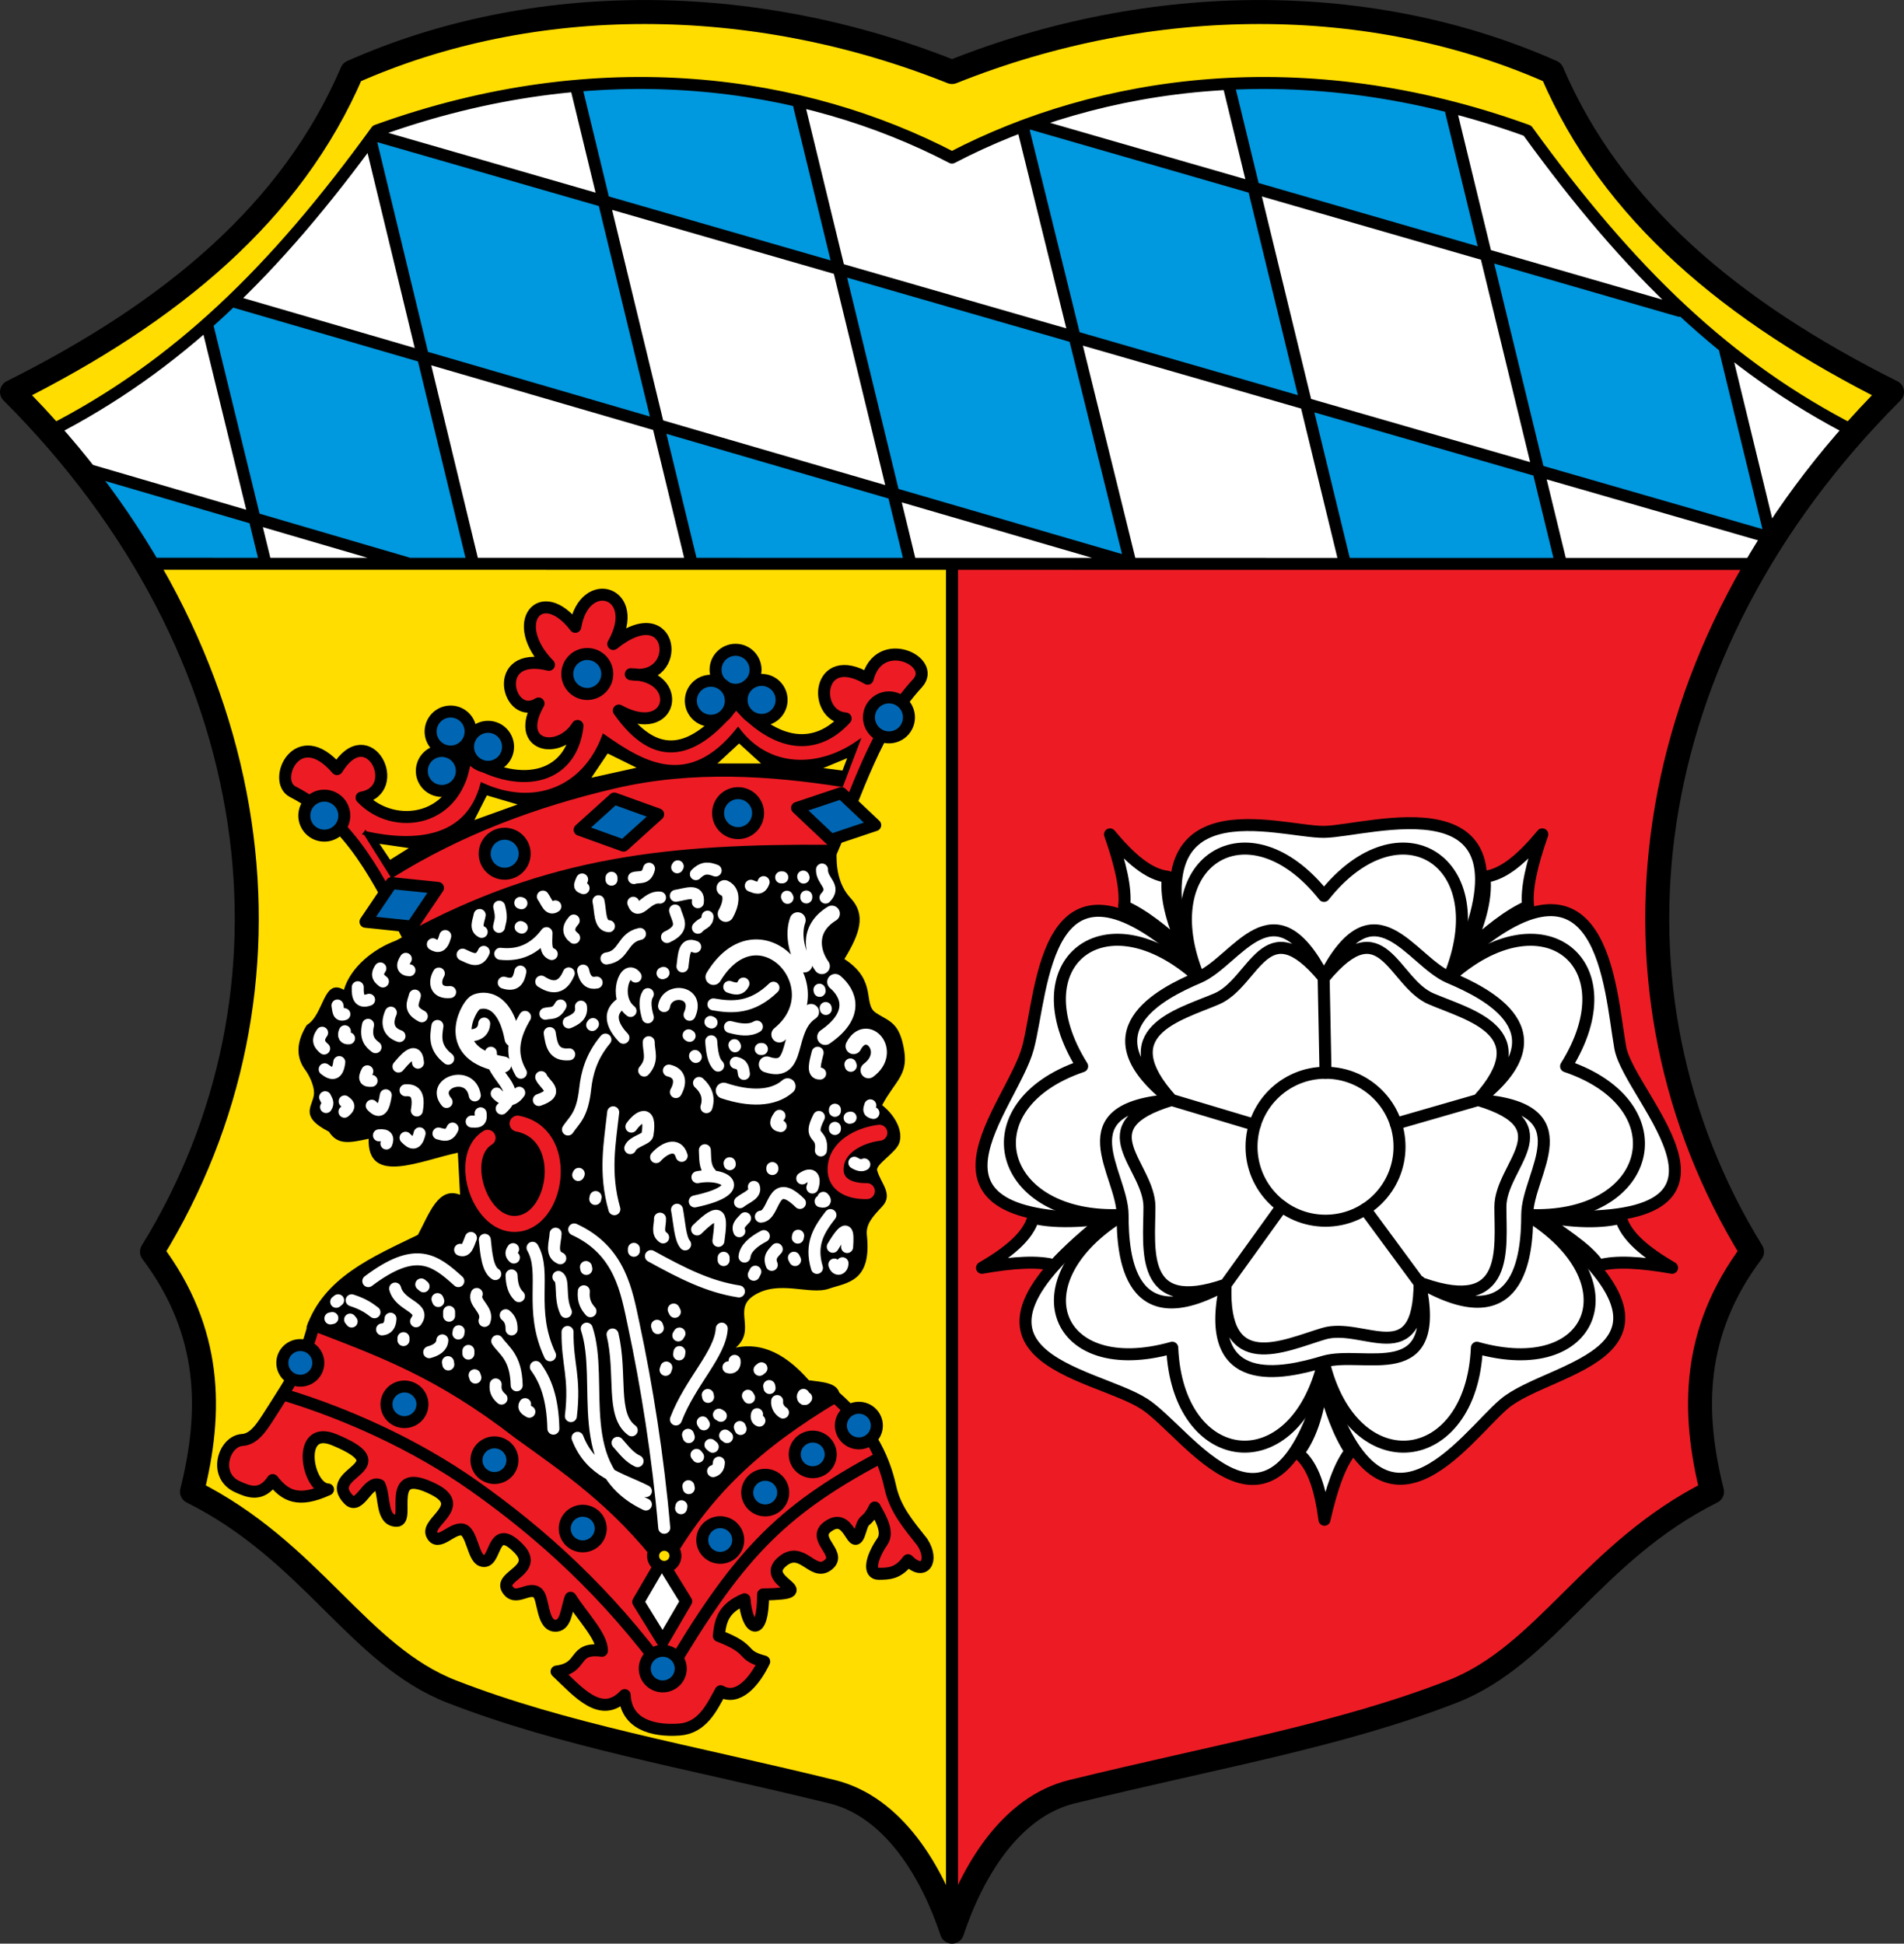
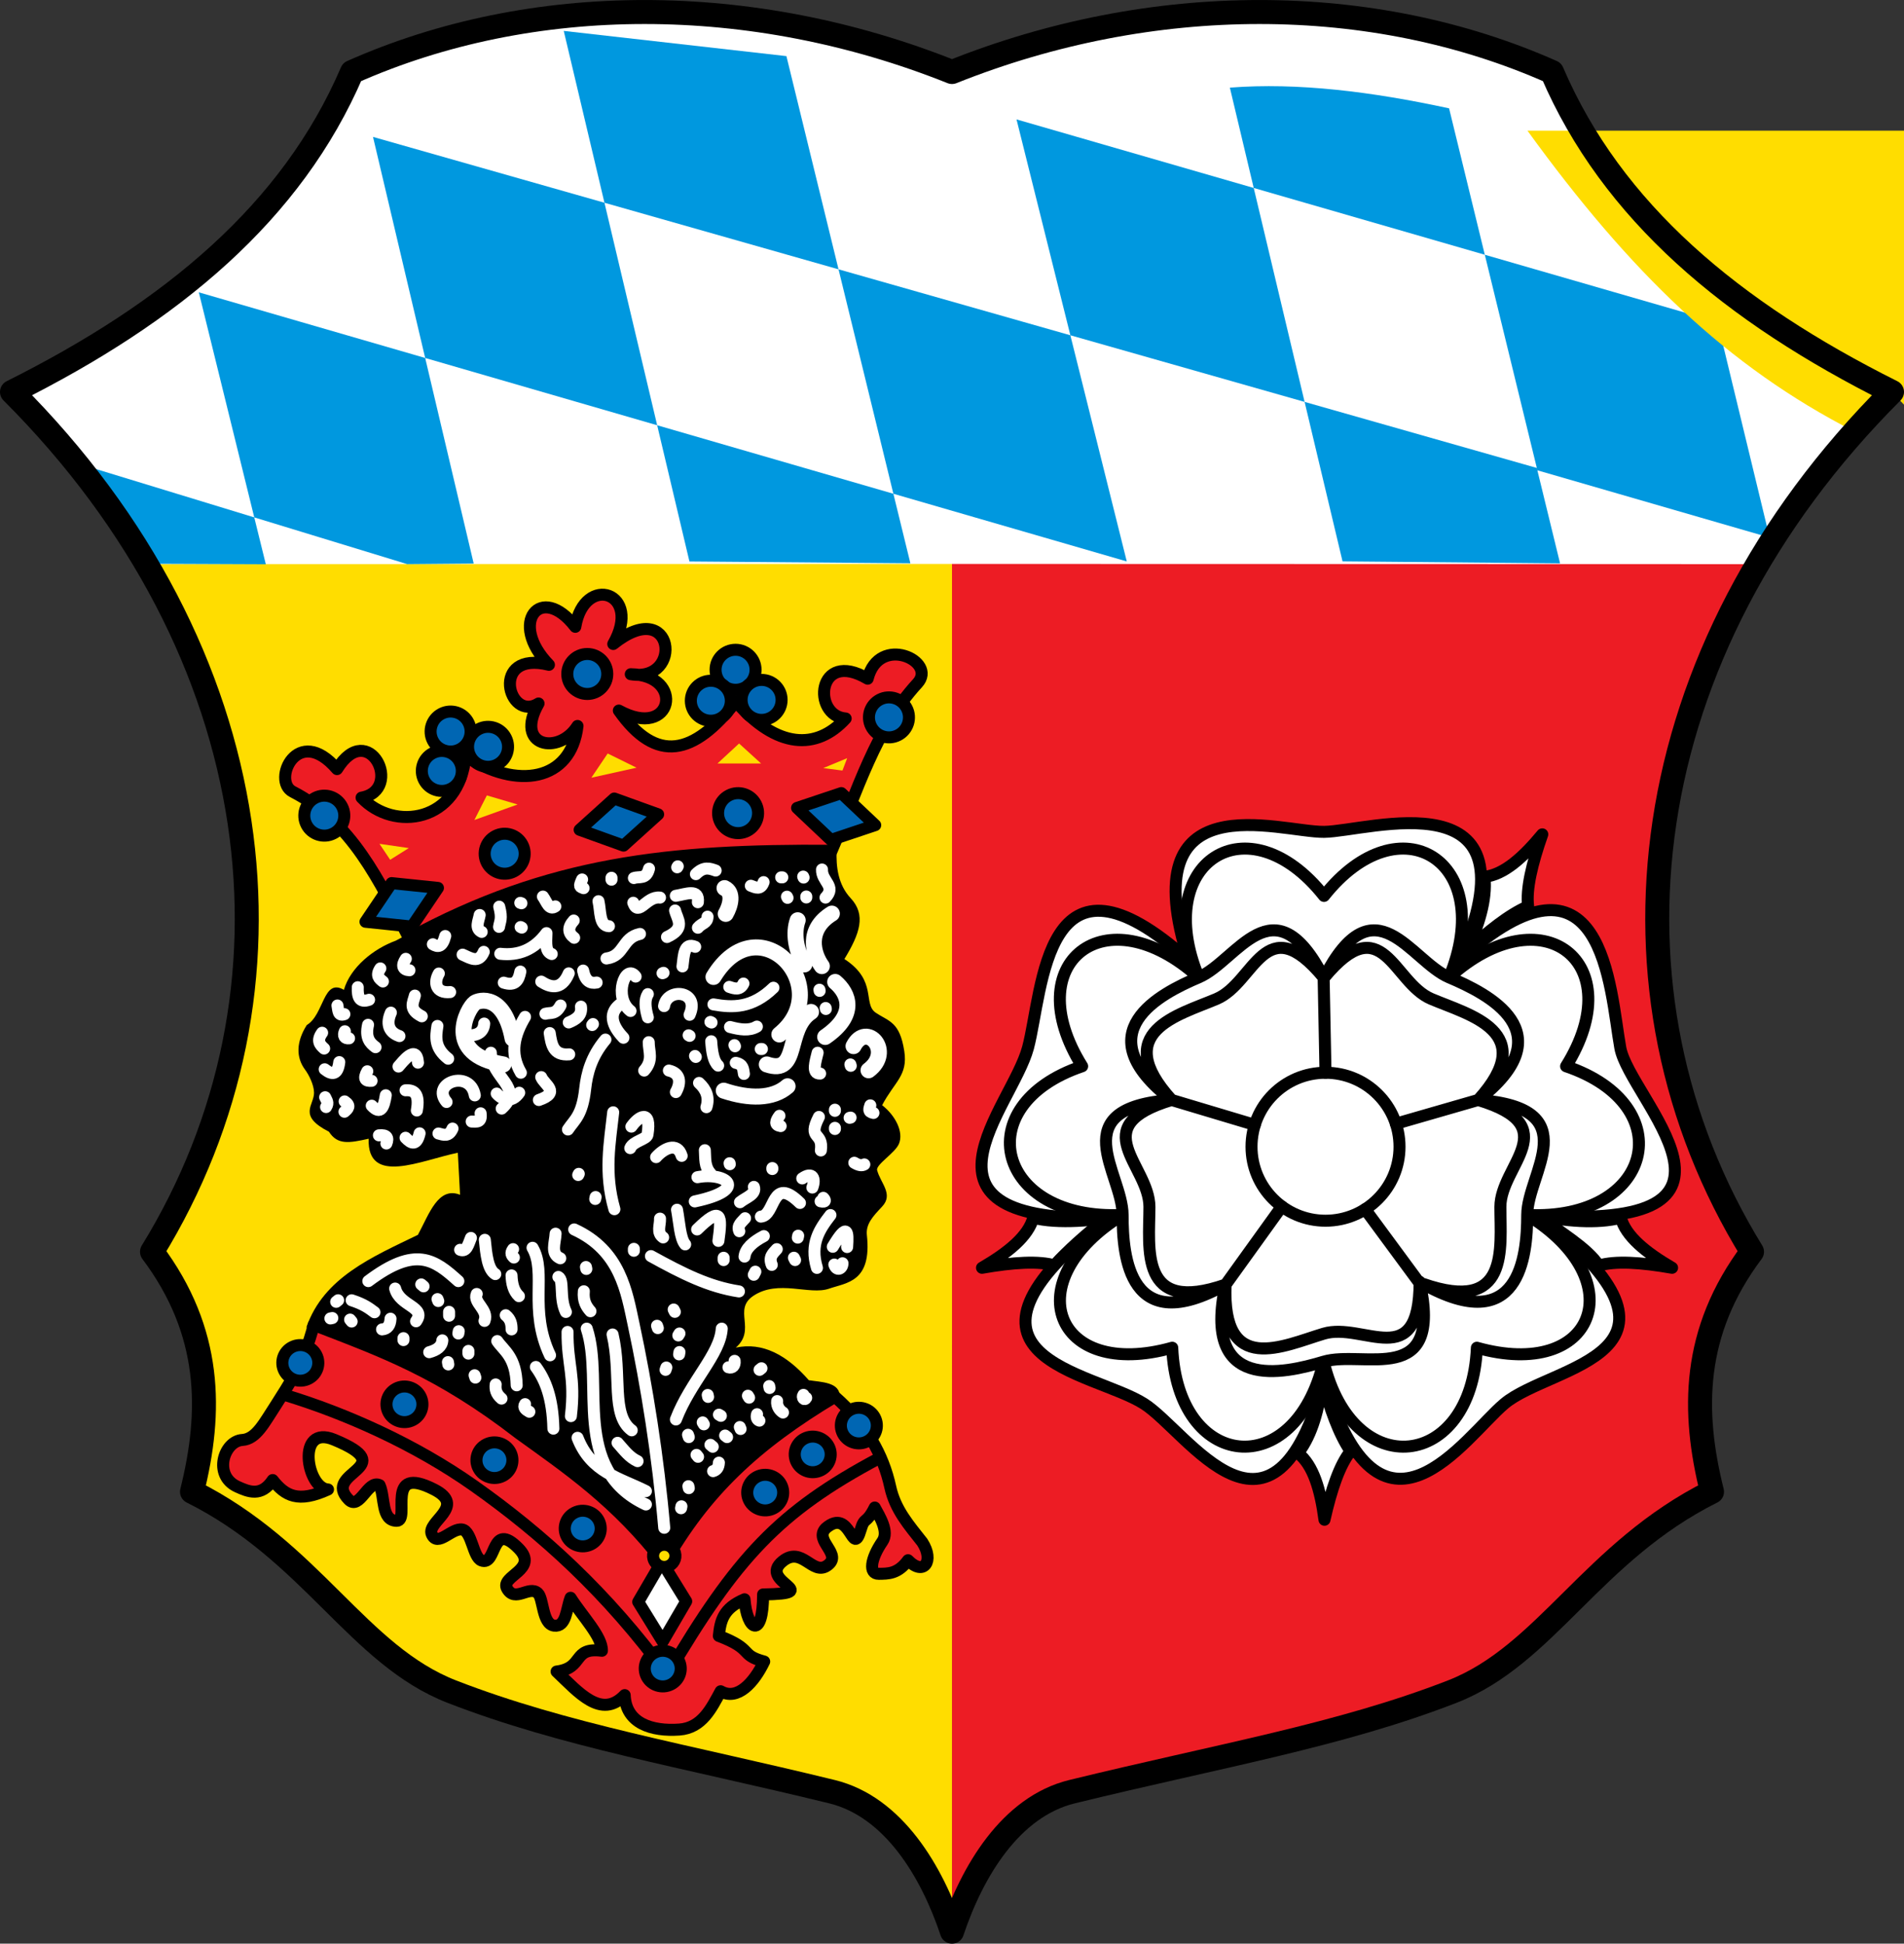
<svg xmlns="http://www.w3.org/2000/svg" width="476" height="486.007">
  <rect width="100%" height="100%" fill="#333333" stroke="none" />
  <g fill-rule="evenodd">
    <path d="M473 98.007c-40-20-70-45-85-80-45-20-100-20-150 0-50-20-105-20-150 0-15 35-45 60-85 80 13.614 13.614 24.815 28.1 33.737 43.08l402.61.026c8.834-15 20.04-29.492 33.649-43.11" fill="#fff" />
    <path d="m241 144-201.18.053c33.17 56.675 32.798 120.56 1.175 171.95 15 20 15 40 10 60 30 15 41.475 40.866 65 50 28.11 10.915 57.889 15.922 95 25 15.397 3.766 25 20 30 35z" fill="gold" style="fill:#fd0" transform="translate(-3 -2.993)" />
    <path d="m241 144 201.18.053c-33.17 56.675-32.798 120.56-1.175 171.95-15 20-15 40-10 60-30 15-41.475 40.866-65 50-28.11 10.915-57.889 15.922-95 25-15.397 3.766-25 20-30 35z" fill="red" style="fill:#ed1c24" transform="translate(-3 -2.993)" />
    <g stroke="#000" stroke-linejoin="round" stroke-linecap="round" stroke-width="3">
-       <path d="M277.5 208.627c4.814 5.813 9.628 10.122 14.44 10.61-.597 6.091 1.634 12.182 4.127 18.273-5.01-4.56-10.02-8.68-15.03-10.905.537-4.277-.936-10.563-3.537-17.978z" fill="#fff" />
      <path d="M211.74 352.24c-19.922 11.924-32.534 23.825-42.668 41.73-11.925-15.594-24.556-24.07-36.29-32.549-20.11-15.558-34.28-20.543-51.35-27.15-2.425 9.673-6.427 15.16-9.395 19.94-2.969 4.523-4.945 8.621-8.465 8.842-4.625.291-7.378 8.887-1.215 11.693 2.755 1.254 5.972 2.602 8.816-1.673 3.117 3.959 6.362 5.771 13.831 2.358-5.337-.234-8.06-16.408 1.524-12.45 17.193 7.102-3.223 7.926 3.638 14.974 2.757 2.832 4.775-5.07 7.734-3.602 1.378 3.02.362 8.872 4.269 8.913 3.571.037-3.249-14.266 9.36-7.835 8.235 4.2-1.971 8.04-.589 11.199 1.478 3.383 5.01-1.72 7.663-1.179 2.359.481 2.645 6.904 4.751 7.728 3.957 1.549 2.278-10.153 9.294-3.01 5.222 5.314-4.669 6.87-2.882 10.05 2.02 3.59 5.49-.882 7.699 1.149 1.411 1.298 1.071 7.698 4.055 8.109 3.07.423 3.056-4.186 4.126-6.966 2.831 4.489 7.962 9.744 7.835 13.248-7.558-.947-4.291 4.292-11.336 5.198 5.468 5.162 11.144 12.03 17.03 5.894.297 7.122 6.802 9.09 13.646 8.611 5.72-.397 8.07-5.409 10.343-9.581 4.201 2.423 8.336-2.133 10.884-7.425-6.308-1.696-2.417-3.02-11.336-6.406.396-3.894 1.122-6.904 6.418-9.165.611 7.848 4.641 10.12 4.644-1.207 15.901-.255-1.574-3.053 4.882-8.294 4.824-3.916 7.424 3.56 11.07 1.12 4.216-2.823-3.378-6.171-.307-9.361 6.343-5.486 6.599 7.756 8.768.305.978-3.359 1.352-1.2 3.501-5.507 1.232 2.261 3.605 6.01 1.922 8.472-3.036 4.434-3.463 8.143-.916 8.104 2.312-.036 4.798.062 7.317-3.4 3.986 4.086 6.592.156 3.566-4.507-3.306-4.218-6.768-8.101-8.01-13.801-1.766-8.12-5.992-15.689-13.831-22.565z" fill="red" style="fill:#ed1c24" transform="translate(-3 -2.993)" />
    </g>
    <path d="M79.6 334.89c4.298-12.51 16.569-17.631 27.879-23.13 2.829-5.251 5.064-12.165 10.536-10.02l-.56-10.503c-9.07 1.83-22.691 8.37-22.292-3.507-4.922 1.091-7.781 1.592-9.928-1.755-7.897-4.03-3.709-6.578-3.723-9.745-.008-1.949-1.297-4.495-2.219-5.728-2.354-3.151-2.229-7.05.407-11.201 4.359-2.594 4.052-11.833 9.274-8.8 1.635-5.63 7.378-10.251 12.952-12.29 20.668-11.321 43.39-18.403 66.23-22.01l44.01-.482c-.17 3.882.319 8.455 3.495 11.854 3.903 4.178 2.321 8.844-1.56 15.224 8.335 5.419 4.534 11.188 7.835 13.42 3.288 2.224 5.999 2.197 7.139 9.633.932 6.078-2.442 7.608-5.543 13.492 3.298 2.557 5.447 6.7 4.198 9.675-.954 2.274-5.814 5.189-5.448 6.585.853 3.251 4.159 5.991 1.25 9.09-2.346 2.496-4.108 4.383-3.81 7.145 1.264 11.743-5.02 11.848-9.461 13.385-4.91 1.699-12.688-2.383-18.94 1.804-5.164 3.459.831 8.402-4.364 12.932 6.673-1.414 12.687 1.791 18.249 8.151 3.01.478 7.887.45 7.696 4.126-21.23 14.338-36.34 27.325-44.712 40.981-23.554-24.576-52.29-47.533-88.58-58.33" style="fill:#000" transform="translate(-3 -2.993)" />
    <path d="M105.27 237.59c34.96-19.03 65.18-22.14 105.64-21.866 6.572-15.207 10.97-30.487 21.458-41.886 5.05-5.493-9.608-12.392-12.45-1.137-12.735-7.513-13.968 9.294-5.501 9.949-7.305 8.03-17.258 7.538-27.449-4.24-10.543 13.447-19.879 15.567-29.26 2.257 13.591 7.469 16.635-8.915 2.983-9.09 13.299 2.239 10.942-19.837-4.376-7.556 7.422-12.969-7.257-17.72-9.49-4.293-8.551-11.142-16.881-1.083-6.591 9.496-14.909-3.681-10.189 14.468-2.596 9.675-6.206 10.862 5.106 13 9.741 5.615-1.603 13.89-15.229 15.982-28.02 7.52-1.538 16.645-17.926 18.935-25.965 10.402 10.695-1.901 1.779-19.949-6.139-7.133-9.904-11.527-16.338 2.947-11.09 5.644 14.93 7.676 21.575 22.282 29.1 36.638z" fill="red" stroke="#000" stroke-linejoin="round" stroke-linecap="round" stroke-width="3" style="fill:#ed1c24" transform="translate(-3 -2.993)" />
  </g>
  <g stroke="#000">
    <g stroke-linejoin="round" stroke-linecap="round" stroke-width="3" transform="translate(-3 -2.993)">
      <circle cx="149.82" cy="171.52" r="5" fill="#0f47af" style="fill:#0066b3" />
      <g fill="#03f">
        <circle cx="186.89" cy="170.47" r="5" style="fill:#0066b3" />
        <circle cx="193.4" cy="178" r="5" style="fill:#0066b3" />
        <circle cx="180.71" cy="178.21" r="5" style="fill:#0066b3" />
        <g transform="rotate(-27.17)">
          <circle cx="17.998" cy="218.21" r="5" style="fill:#0066b3" />
          <circle cx="24.582" cy="225.88" r="5" style="fill:#0066b3" />
          <circle cx="11.546" cy="225.97" r="5" style="fill:#0066b3" />
          <circle cx="-19.699" cy="222.5" r="5" style="fill:#0066b3" />
          <circle cx="117.11" cy="265.1" r="5" style="fill:#0066b3" />
          <circle cx="72.62" cy="269.18" r="5" style="fill:#0066b3" />
          <circle cx="16.07" cy="251.56" r="5" style="fill:#0066b3" />
        </g>
      </g>
    </g>
-     <path d="m91.36 208.327 6.669 10.628c17.11-10.668 35.894-17.689 55.643-22.299 19.749-4.61 39.32-3.095 56.685-.417l3.96-10.42c-9.83 6.736-22.271 6.647-29.801-3.334-12.37 15.508-23.868 8.423-33.552 1.667-4.92 13.151-17.423 18.01-30.426 12.09-3.623 13.563-16.361 14.918-29.18 12.09z" fill-rule="evenodd" />
  </g>
  <g fill-rule="evenodd">
    <g fill="gold">
      <path d="m187.77 188.9-5.4 5h10.9zM154.92 191.4l-4.08 6.06 11.297-2.504zM124.71 201.88l-3.115 6.152 10.799-3.882zM97.87 213.99l2.671 3.987 4.66-2.925z" style="fill:#fd0" transform="translate(-3 -2.993)" />
    </g>
    <g fill="#03f" stroke="#000" stroke-linejoin="round" stroke-linecap="round" stroke-width="3">
      <path d="m147.91 210.48 8.654-7.818 10.97 3.957-8.654 7.818zM94.37 233.48l6.52-9.669 11.6 1.202-6.52 9.669zM202.27 205.01l11.06-3.704 8.472 8.01-11.06 3.704z" style="fill:#0066b3" transform="translate(-3 -2.993)" />
    </g>
    <path d="m214.79 192.57-1.178 3.096-4.799-.614z" fill="gold" style="fill:#fd0" transform="translate(-3 -2.993)" />
    <g fill="none" stroke="red" stroke-linejoin="round" stroke-linecap="round" stroke-width="4">
-       <path d="M132.4 283.95c13.04 2.528 10.185 23.429.391 24.993s-15.644-16.719-7.894-21.45M222.84 286.24c-3.763.43-9.965 2.697-10.838 7.946-.813 4.892 3.173 6.72 7.712 6.642" style="stroke:#ed1c24" transform="translate(-3 -2.993)" />
-     </g>
+       </g>
  </g>
  <g stroke="#000" stroke-linejoin="round" stroke-linecap="round" stroke-width="3" transform="translate(-3 -2.993)">
    <g fill="#03f" transform="matrix(.891 -.453 .46 .888 0 0)">
      <ellipse cx="27.994" cy="419.07" rx="4.49" ry="4.464" style="fill:#0066b3" />
      <ellipse cx="14.428" cy="420.27" rx="4.49" ry="4.464" style="fill:#0066b3" />
      <ellipse cx="-.517" cy="423.4" rx="4.49" ry="4.464" style="fill:#0066b3" />
-       <ellipse cx="-15.961" cy="428.87" rx="4.49" ry="4.464" style="fill:#0066b3" />
      <ellipse cx="-45.18" cy="410.74" rx="4.49" ry="4.464" style="fill:#0066b3" />
      <ellipse cx="-56.923" cy="385.5" rx="4.49" ry="4.464" style="fill:#0066b3" />
      <ellipse cx="-70.48" cy="362.85" rx="4.49" ry="4.464" style="fill:#0066b3" />
      <ellipse cx="-88.84" cy="341.82" rx="4.49" ry="4.464" style="fill:#0066b3" />
    </g>
    <g fill-rule="evenodd">
      <path d="m168.43 393.47 6.122 9.926-5.877 10.07-6.122-9.926z" fill="#fff" />
      <path d="M74.15 351.78c15.213 4.607 32.607 12.34 47.31 22.716 17 12 33.28 26.698 48.35 47.31 17.284-29.31 27.806-40.797 52.934-54.18" fill="none" />
    </g>
    <ellipse cx="-43.526" cy="451.02" transform="matrix(.891 -.453 .46 .888 0 0)" rx="4.49" ry="4.464" fill="#03f" style="fill:#0066b3" />
    <ellipse cx="-30.57" cy="425.88" transform="matrix(.892 -.453 .461 .888 0 0)" rx="2.79" ry="2.772" fill="gold" style="fill:#fd0" />
    <g fill-rule="evenodd">
      <g fill="#fff">
        <path d="M388.57 211.62c-4.814 5.813-9.628 10.122-14.441 10.61.598 6.091-1.633 12.182-4.126 18.273 5.01-4.56 10.02-8.68 15.03-10.905-.537-4.277.936-10.563 3.537-17.978zM421.02 320c-6.52-3.802-11.555-7.849-12.822-12.519-5.912 1.583-14.31.821-20.726-.646 5.316 4.2 12.222 8.02 15.233 12.606 4.132-1.227 10.575-.798 18.314.56zM334.12 383c-.998-7.481-2.795-13.687-6.617-16.654 3.737-4.847 5.076-11.194 6.192-17.68 1.829 6.523 3.892 12.673 6.96 17.216-2.723 3.341-4.808 9.452-6.535 17.12zM248.5 320c6.52-3.802 11.555-7.849 12.822-12.519 5.912 1.583 15.91.761 22.325-.706-5.316 4.2-13.822 8.08-16.833 12.666-4.132-1.227-10.575-.798-18.314.56z" />
        <path d="M289 354c-12.842-8.185-54.08-11.42-9.251-46.49-52.964 1.486-23.726-27.6-19.749-42.515 3.826-14.348 3.955-54.39 40.16-21.847-14.364-45.24 22.733-32.02 33.877-32.15 11.144-.136 54.14-14.413 33.877 32.01 36.2-32.54 37.525 7.38 40.16 21.994 2.31 12.831 39.892 46.27-20.593 41.835 44.824 35.07 3.22 37.33-8.407 47.17-9.961 8.426-30.964 40.783-45.03-6-12.906 47.821-34.01 13.02-45.03 6z" />
      </g>
      <path d="m344.28 305.36 13.885 18.847m-34.709-19.541-14.05 19.541m42.557-40.23 20.584-5.937m-55.841 6.23-20.802-6.23m38.01-30.609c-12.528-24.371-21.632-4.128-31.24-.045-9.609 4.084-28.638 13.722-6.768 30.654-15.468-17.05 1.633-21.19 11.241-25.27 9.609-4.084 12.07-23.03 26.767-5.339m.134 0c12.528-24.371 21.632-4.128 31.24-.045 9.609 4.084 29.13 13.722 7.259 30.654 15.468-17.05-2.124-21.19-11.733-25.27-9.609-4.084-12.07-23.03-26.767-5.339m-38.14 30.609c-27.329 2-12.257 18.297-12.255 28.737.002 10.44 1.622 30.94 25.757 17.43-21.741 7.571-19.05-9-19.05-19.443-.002-10.44-16.478-20.11 5.551-26.724m76.64 0c27.329 2 12.257 18.297 12.255 28.737-.002 10.44-1.921 30.746-26.06 17.236 21.741 7.571 19.35-8.809 19.351-19.249.002-10.44 16.478-20.11-5.551-26.724m-14.639 45.44c5.939 26.751-14 17-24 20s-30.502 7.726-24.502-19.274c-1 23 14.502 15.274 24.502 12.274 10-3 24 10 24-13m-23.527-52.25-.469-23.803m-31.24-.044c-23.282-21.05-45.35-3.744-29.13 22.22-28.989 9.831-21.24 38.734 10.11 37.18m50.26 36.705c7.294 30.525 36.998 27.08 38.31-3.498 29.466 8.29 39.32-16.761 12.588-33.21m-50.894 36.705c-7.294 30.525-36.546 27.08-37.854-3.498-29.466 8.29-39.14-16.76-12.405-33.21m81.64-59.39c23.282-21.05 45.45-3.744 29.23 22.22 28.989 9.831 21.626 38.733-9.72 37.18m-82.13-59.39c-12-29 12.33-44.38 31.33-20.384 19-24 43.29-8.616 31.29 20.384" fill="none" style="stroke:#000" />
    </g>
    <circle cx="334.38" cy="289.73" r="18.5" fill="none" />
  </g>
  <path d="M172.36 140.397 140.936 7.727l55.668 6.306 30.989 126.81M93.253 34.233l25.17 106.68-16.624.143-81.65-24.95L37.7 140.97l28.752.12-16.748-67.993 231.99 67.29-27.564-110.53L429.38 80.52l13.02 53.895-58.05-16.814-22.08-90.51c-19.321-4.18-37.838-6.486-54.806-5.178l28.17 118.46 54.38.487-5.817-23.852z" fill="#03f" style="fill:#0098df" />
  <g fill-rule="evenodd">
-     <path d="M384.86 35.664c25.614 35.36 49.975 58.985 81.78 75.25l9.357-9.916c-37.448-17.77-69.36-44.35-85-80-47.1-18.707-95.7-19.576-150 0-54.3-19.576-102.9-18.707-150 0-15.637 35.65-47.552 62.23-85 80l9.357 9.916c31.808-16.268 56.17-39.89 81.78-75.25 56.02-20.292 107.08-12.432 143.86 6.728 36.777-19.16 87.84-27.02 143.86-6.728" fill="#fcdd09" style="fill:#fd0" transform="translate(-3 -2.993)" />
+     <path d="M384.86 35.664c25.614 35.36 49.975 58.985 81.78 75.25l9.357-9.916l9.357 9.916c31.808-16.268 56.17-39.89 81.78-75.25 56.02-20.292 107.08-12.432 143.86 6.728 36.777-19.16 87.84-27.02 143.86-6.728" fill="#fcdd09" style="fill:#fd0" transform="translate(-3 -2.993)" />
    <g fill="none" stroke-linejoin="round" stroke-linecap="round">
      <g stroke="#fff">
        <path d="M180.94 272.717c6.296 2.117 12.279 2.14 15.957-1.097m-15.764-49.552c2.327 1.106 1.513 4.325.299 6.443m10.272 37.652c8.336 2.848 4.497-8.844 11.05-13.13m-3.334-22.924c-1.1 3.07-.535 7.425 1.667 11.05m7.71 4.376c3.41 2.88 5.589 8.18-2.5 13.754m1.667-30.843c-6.5 4.03-4.673 10.142-2.501 13.13m-27.09 2.71c11.344-18.72 30.95 2.63 16.464 14.38m18.548 2.917c3.258-6.264 10.07 1.342 3.75 6.04m-88.986-7.919c-2.156-11.39-8.41-9.677-9.44-8.94-1.832 1.312-8.08 12.917 7.148 15.4" stroke-width="4" />
        <path d="M153.3 278.127c-.841 7.673-2.31 15.08.299 24.23m13.62-34.666c2.786.633 3.144 2.88 1.749 5.38m14.973-7.313c1.932.386 1.833 1.643 2.039 2.77m-11.221 2.257c1.809 1.661 2.612 3.623 1.845 6.06m-18.76 4.866c1.787-2.535 5.087-4.616 4.03 2.02-.185 1.157-3.652 1.64-4.31 3.358m18.647.517c.144 2.01-.142 4.094 1.459 5.863m-8.418 9.02c.583 3.115.757 7.181 2.039 8.666m2.987-3.736c6.083-5.965 6.222-3.549 5.325 2.866m-14.604-5.573c.09 1.616-.92 3.547.782 4.703m28.408 2.933c-.904 1.031-2.075 1.91-1.248 3.93m-6.678-11.663c-.824.97-2.074 1.798-1.441 3.253m10.04-28.867c-.962 1.284-1.3 2.317.299 2.576m5.404 13.08c2.623-1.83 3.363.062 2.522 2.286m1.634-17.655c-2.968 5.83 1.14 3.546.492 8.376m12.363-11.275c-.204.766-.737 1.626.782 1.9m-54.33 11.05c1.893-2.139 5.283-3.925 6.388-.323m-31.52 19.462c-.1 2.274-1.345 5.068 1.17 6.153m-11.801-2.286c-.728 1.016-.341 1.586.202 2.093m-10.738-4.896c-.648 1.553-1.07 3.614-2.697 2.963m68.62 27.774c.148 1.19-.538 1.924-1.538 1.61m18.743 6.896c-.461.603.242 1.57.686.74m-12.284 4.093c-.307.964.184 1.491.589 1.61m4.437-4.896c-.166 1.286.665 2.403 1.459 2.866m-49.787-30.32c-.233 2.448.612 3.818 1.652 4.993m-16.344 23.23c-.545.837.158 1.396 1.072 1.9m-4.455-34.09c.072 2.055.49 3.901 1.845 5.186m-10.545-.546c-.957 2.21 3.01 3.902 1.942 6.732m5.307-1.416c1.26 1.026 1.474 2.262 1.459 3.543m-3.972 13.76c-.135 1.18.059 2.361 1.459 3.542m-27.75-19.974c-.075 1.647-.752 2.572-2.117 2.673m15.07 2.74c-.106 1.551-1.37 2.441-3.277 2.963M98.788 322.2c1.177 4.472 7.848 4.56 5.228 8.182m58.17-69.786c-.031 2.316 1.21 4.45-1.138 7.097m4.966-16.12c.749-4.754 9.09-3.854 6.38 2.176m-16.632-3.133c-4.93 2.958-1.55 7.146.092 8.874m3.052-15.298c-2.543-3.48-5.66 5.185-1.275 8.6m-12.394-1.082c.325 2.213-1.218 3.18-3.052 3.953m-5.833-2.176c1.26-.368 2.522.3 3.783-2.062m5.649-8.737c.524 2.6 1.758 3.306 3.373 2.996M160 233.528c-4.568.956-3.806 5.52-8.383 6.14m25.27-10.455c-.04 1.692-1.412 1.556-2.407 2.77m-5.712-4.316c.514 2.212 2.779 4.424-2.02 6.636m7.05 2.45c-2.837-1.21-2.817 2.15-3.181 4.896m34.884-24.23c-.12 2.99 3.616 4.166.879 7.02m-40.745 18.913.242-.097m-17.833 13.05.193-.242m-18.17-30.3.29.097m22.52-5.896v-.483m35.57 99.27.388-.773m-7.926-3.48v.58m10.05-5.993c-2.793 1.471-4.614 3.137-4.833 5.123m4.06-51.905h.29m-1.257-5.606c-1.925 1.132-4.283.747-6.718.097m-8.747 7.25.193.241m-1.547-5.268-.242-.145m-10.197-10.294c-.856 1.362-.687 3.41 0 5.8m31.12 37.695v.242m-10.632-1.208-.048-.242m-70.32 50.31-.097-.58m-24.07-15.465c3.09 1 4.367 1.998 5.703 2.996m78.58 43.98-.097-.484m-25.614-54.805.097.483m-27.934 26.581.193.58m-1.74-5.993v-.677m-2.513-4.35.097-.58m-2.416-3.866v-.967m-2.706-2.706-.193-.483m-3.48-3.19-.58-.483m-4.446 13.435v.483m-13.34-5.123.388.483m-4.833-.87-.483.097m1.45-4.156.483-.387m85.73 52 .097-.483m20.01-34.507-.483.387m-4.93 14.305.193.483m-3.866 1.643.483.387m-4.156 1.933.58.483m-4.06 2.03.387.483m-2.513-5.509.193.58m3.48-3.673.29.483m3.77-2.416.483.29m12.08-7.443.097.483m-5.123 2.416-.29-.483m-9.956.29-.097-.483m-7.06-15.368-.29.483m.29 4.156-.097.58m-3.19 3.286-.193.58m-1.933-10.439-.193-.58m4.446-3.48-.29-.58m9.182-71.913.29.145m18.848-31.462.145.29m-1.305-5.123h-.29m5.509-.193.097.242m.677 4.978v-.242m-2.126 85.3.097-.483m-1.063 5.51.29.58m-54.22-21.266.145-.29m4.108 6.283.097-.483m9.569 13.435v-.483m-28.03-80.32-.29-.145m78.58 50.21v.29m3.673-2.803.242-.048m-3.915-1.692v-.29m3.866-11.309.097.338m-29.09-5.17.145.29m-5.944-1.258c.179 2.631.54 4.99 1.74 6.09m-10.246-49.586.145-.242m36.97 35.425.049.242m-1.551-4.526-.048-.29m-14.644 56.738c3.715-.242 2.555-10.507 9.77-3.417m8.595 15.402c.59 1.797 2.047 1.061 2.039-.323m-2.425-4.123c3.78-6.345 3.842-3.685 3.585.063m-90.58-1.803c.37 3.694.739 7.391 2.619 8.57m27.538-58.64c-3.567 4.267-4.645 8.504-5.063 12.31-.735 6.694-2.667 7.712-4.304 10.177m65.62 21.395c-2.72 3.517-5.204 7.164-3.374 13.21m-29.876-22.682c7.102-1.347 13.195 3.121-.668 6.06m-38.38-54.964c1.995 1.29 4.966 2.48 6.872-2.063m-17.12-4.896c4.6.528 8.499-1.056 11.554-5.167-.101 2.807-.265 4.626 1.31 5.231m5.5-8.376c-1.53 1.7-1.458 3.132.106 4.316m6.08-9.149c.57 2.462.168 6.138 2.619 6.25m16.713-7.603c2.542-.4 5.896-1.883 5.518 1.61m-16.15.13c1.325 3.625 3.267-1.713 6.678-1.29m22.705-2.963c1.218.46 2.479 1.13 3.199-.903m-16.924-1.996c1.983-1.985 3.458-1.432 4.938-.903m-20.441 1.874c1.346-.482 3.093.444 3.783-2.335m-16.731 2.694c-.805 1.84-.631 1.777.365 2.176m-10.158 2.101c.913 1.236 1.516 3.558 3.099 2.45m-23.18 12.07c1.964.877 4.02 2.282 5.286-.696m16.492 20.305c.432 2.848.884 5.676 4.876 5.32m-7 5.69c.759 1.91 4.942 3.82-.592 5.73m-48.553.346c1.63 1.097.82 1.845-.045 2.586m5.708-10.115c-1.071 1.937-.428 2.503 1.072 2.383m-6.678-12.392c-.513 1.106-.068 1.911 1.049 1.766m14.12 12.996c2.158-.142 3.568.838 2.826 5.05m-11.275-1.2c2.268 2.426 3.045.378 3.509-2.608m3.177-7.18c.926-1.01 4.508-5.84 4.876-.968m4.86-9.182c-.427 2.73-.803 5.46 2.689 8.19m-.406 10.823c-4.061-4.792 5.933-8.284 7.06-1.652m-.783 6.543c1.15-.01 2.562.414 2.232-2.063m-10.525 5.057c1.276.333 2.585.892 3.509-1.24m-11.742 2.297c1.463 1.541 2.769 2.057 3.509-1.105m-10.172.501c2.028-.224 2.425.636 1.869 2.04M81.29 274.36c.31.738.944 1.37.229 2.45m-.346-9.443c1.85 1.466 3.249 1.468 3.646-1.788m24.889-22.15c-1.287 2.182-.838 5 2.826 4.636m-8.818.88c-.405 1.728-1.674 3.455 1.732 5.183m-7.725-.92c-1.133 2.548-.735 4.872 2.142 5.866m-7.852-2.82c-.72 3.206.429 4.546 1.869 5.593m68.852 52.24c8.04 4.435 14.504 7.67 22 8.828m-45.14-3.618c1.472.802.17 5.202 1.876 8.753m.417 5c-.093 8.176 2 11.136.834 21.05m1.667 5.418c3.377 8.7 10.523 10.02 17.09 13.338m-27.51-31.05c2.395 3.27 4.195 7.728 4.377 15.422m-14.03-21.895c1.647 2.433 4.69 3.922 4.858 11.06m25.22 14.38c1.667 1.878 2.918 3.611 5 4.585m-6.252-31.677c2.36 9.97-.467 20.1 4.793 23.966m-11.254-25.425c4.45 13.44-4.03 35.12 14.796 43.972m-28.342-64.19c3.626 6.252-1.038 15.416 4.376 26.884m-22.924-18.548c-5.981-5.418-10.67-8.899-22.507 0m88.36 11.88c-.39 6.427-7.85 13.267-11.462 22.715m-25.425-47.52c11.583 5.305 13.11 15.617 14.882 23.872 3.218 15.02 6.113 33.13 7.625 50.735m47.52-91.28c1.095.662 1.92.786 2.5.417m-33.76-44.39c1.369.473 2.718.87 3.543-.834m-7.502 5.21c4.797.856 9.659 1 15-4.168m11.05 16.255c-.481 2.038-1.604 5.34.625 5.21m-80.86 5c1.25 1.47 3.75 2.543 5.627-.208m-8.753-17.297c-.11 1.954-1.506 3.172-4.376 2.918m14.588-4.585c-2.626 4.426-3.937 8.984-1.042 13.963m-7.502-5c.076 6.321 8.44 8.756 2.709 13.963m-44.891-18.964c-1.45 2.01-.554 3.02.502 3.953m3.328-10.765c.234 1.154.117 2.748 1.732 2.176m3.348-6.74c-.095 2.376.387 4.01 2.826 3.132m32.537-23.276c.807 3.052.155 3.672-.045 5.05m-4.84-2.969c-.27 1.554-1.27 3.352.502 4.226m-12.21 3.092c1.228.74 2.342.832 3.099-2.062m-9.86 5.703c-1.158 1.684-.733 2.782.912 2.86m-7.275-.464c-1.19 1.791-.314 2.55.639 3.27m92.74 51.36c.657 1.881-2.037 2.646-3.471 3.832m-54.91-57.67c-.406 2.094-1.194 3.73-4.147 2.77m79.883 53.805c.453.436.822 1.216-.677.87m-26.871 67.47c.83-.245 1.39-.853 1.45-2.126" stroke-width="3" />
      </g>
      <g stroke="#000">
        <path d="M211 451c-37.11-9.08-66.886-14.08-95-25-23.525-9.134-35-35-65-50 5-20 5-40-10-60 40-65 30-150-35-215 40-20 70-45 85-80 45-20 100-20 150 0 50-20 105-20 150 0 15 35 45 60 85 80-65 65-75 150-35 215-15 20-15 40-10 60-30 15-41.475 40.866-65 50-28.11 10.915-57.889 15.922-95 25-15.397 3.766-25 20-30 35-5-15-14.603-31.23-30-35z" stroke-width="6" style="stroke:#000" transform="translate(-3 -2.993)" />
-         <path d="M241 144v338M61.34 78.36l224.24 65.34-26.942-109.18M40.688 143.96l401.31.039m-426.64-33.08c31.808-16.268 56.17-39.89 81.78-75.25 56.02-20.292 107.08-12.432 143.86 6.728 36.777-19.16 87.84-27.02 143.86-6.728 25.614 35.36 49.975 58.985 81.78 75.25m-444.57 8.665 82.73 24.22m156.05-109.89 162.03 46.797m-368.12 3.294 14.52 59.44m364.97-53 11.802 48.554m-80.4-108.62 27.351 112.53m-82.8-118.48 28.87 118.78M96.901 36.859l349.53 100.81m-299.44-113.1 28.702 118.38m26.806-114.72 27.891 114.74M95.86 38.899l25.291 104.55" stroke-width="3" style="stroke:#000" transform="translate(-3 -2.993)" />
      </g>
    </g>
  </g>
</svg>